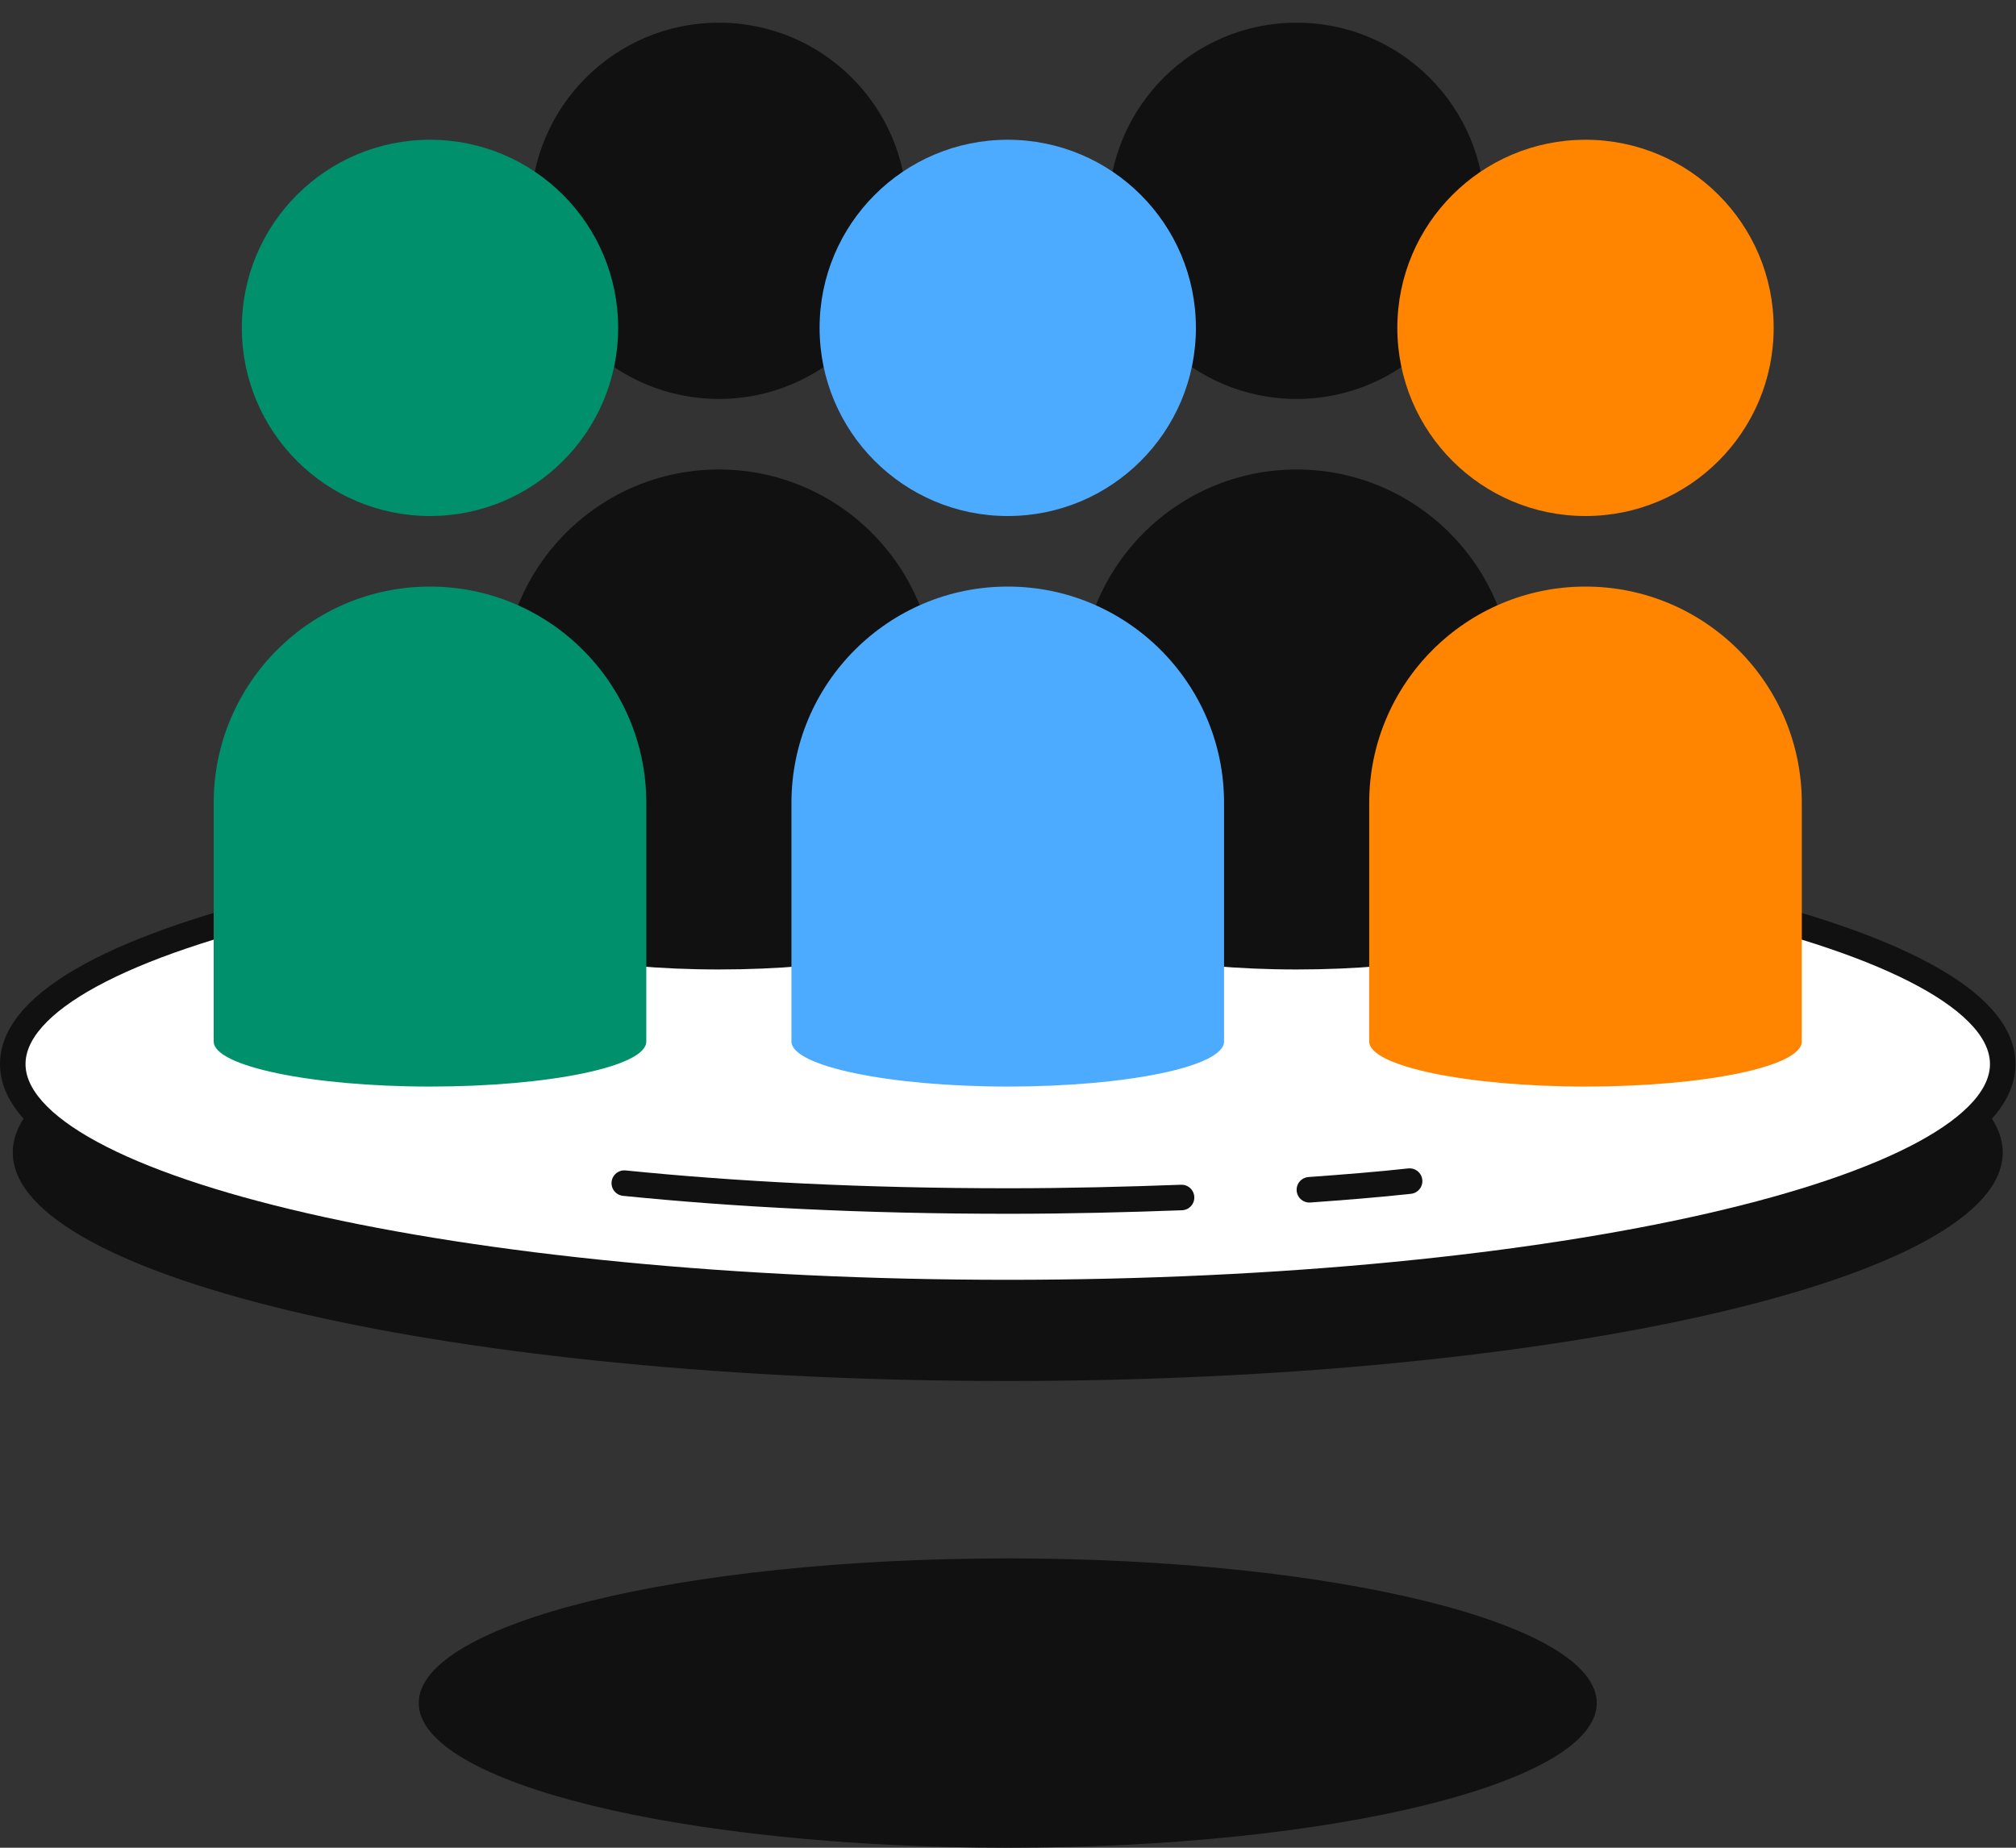
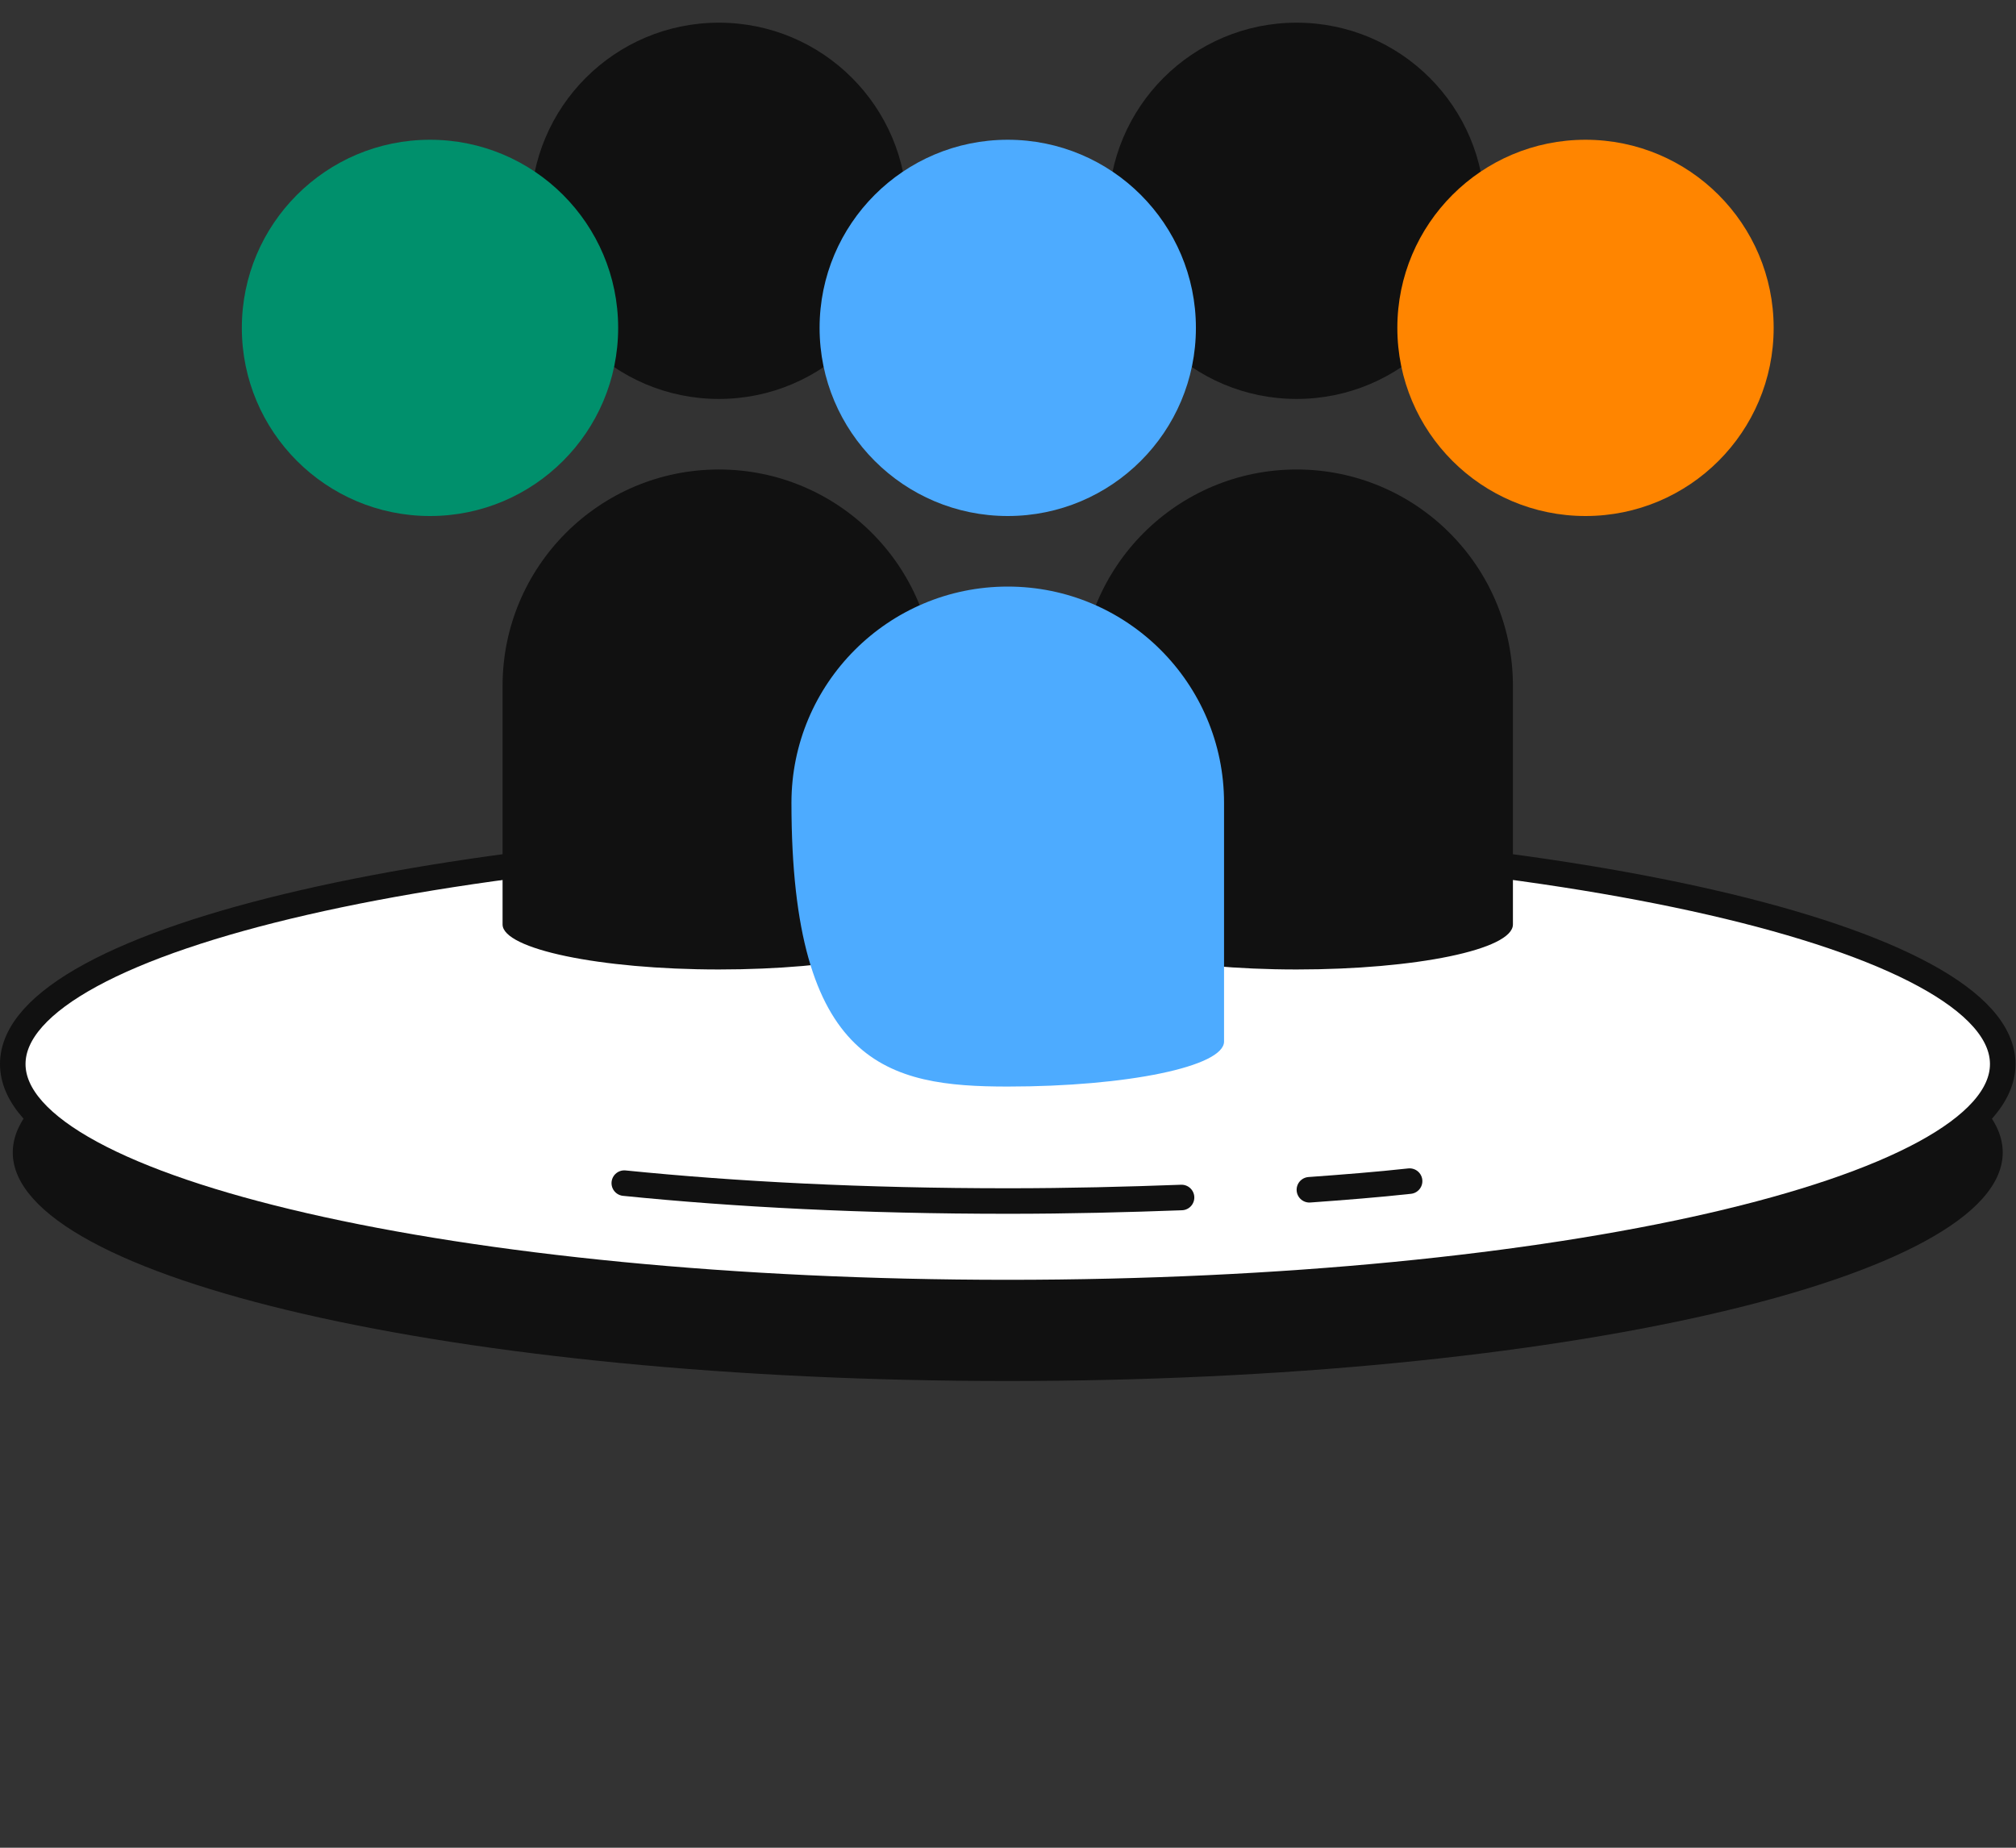
<svg xmlns="http://www.w3.org/2000/svg" width="24" height="22" viewBox="0 0 24 22" fill="none">
  <rect x="0" y="0" width="24" height="22" fill="#333333" stroke="none" />
  <g id="Layer_1" clip-path="url(#clip0_2096_26405)">
-     <path id="Vector" d="M11.997 22C15.869 22 19.009 21.229 19.009 20.277C19.009 19.326 15.869 18.555 11.997 18.555C8.124 18.555 4.985 19.326 4.985 20.277C4.985 21.229 8.124 22 11.997 22Z" fill="#111111" />
    <g id="Group">
      <path id="Vector_2" d="M11.997 16.443C18.539 16.443 23.842 15.225 23.842 13.722C23.842 12.219 18.539 11.001 11.997 11.001C5.455 11.001 0.152 12.219 0.152 13.722C0.152 15.225 5.455 16.443 11.997 16.443Z" fill="#111111" />
      <path id="Vector_3" d="M11.997 15.39C18.539 15.39 23.842 14.172 23.842 12.669C23.842 11.166 18.539 9.948 11.997 9.948C5.455 9.948 0.152 11.166 0.152 12.669C0.152 14.172 5.455 15.39 11.997 15.39Z" fill="white" stroke="#111111" stroke-width="0.304" stroke-linecap="round" stroke-linejoin="round" />
      <path id="Vector_4" d="M16.781 14.063C16.398 14.105 16.002 14.136 15.588 14.166" stroke="#111111" stroke-width="0.304" stroke-miterlimit="10" stroke-linecap="round" />
      <path id="Vector_5" d="M14.066 14.258C13.415 14.282 12.727 14.3 12.003 14.3C10.28 14.3 8.759 14.221 7.432 14.087" stroke="#111111" stroke-width="0.304" stroke-miterlimit="10" stroke-linecap="round" />
    </g>
    <g id="Group_2">
      <path id="Vector_6" d="M8.558 5.59C7.134 5.59 5.983 6.747 5.983 8.165V11.007C5.983 11.299 7.14 11.543 8.558 11.543C9.976 11.543 11.133 11.306 11.133 11.007V8.165C11.133 6.74 9.976 5.59 8.558 5.59Z" fill="#111111" />
      <path id="Vector_7" d="M8.558 4.75C9.795 4.75 10.798 3.747 10.798 2.51C10.798 1.273 9.795 0.27 8.558 0.27C7.321 0.27 6.318 1.273 6.318 2.51C6.318 3.747 7.321 4.75 8.558 4.75Z" fill="#111111" />
    </g>
    <g id="Group_3">
      <path id="Vector_8" d="M15.436 5.59C14.012 5.59 12.861 6.747 12.861 8.165V11.007C12.861 11.299 14.018 11.543 15.436 11.543C16.854 11.543 18.011 11.306 18.011 11.007V8.165C18.011 6.74 16.854 5.59 15.436 5.59Z" fill="#111111" />
      <path id="Vector_9" d="M15.436 4.75C16.673 4.75 17.676 3.747 17.676 2.51C17.676 1.273 16.673 0.27 15.436 0.27C14.199 0.27 13.196 1.273 13.196 2.51C13.196 3.747 14.199 4.75 15.436 4.75Z" fill="#111111" />
    </g>
-     <path id="Vector_10" d="M5.119 6.984C3.695 6.984 2.544 8.14 2.544 9.559V12.401C2.544 12.693 3.701 12.937 5.119 12.937C6.537 12.937 7.694 12.699 7.694 12.401V9.559C7.694 8.134 6.537 6.984 5.119 6.984Z" fill="#00906C" />
    <path id="Vector_11" d="M5.119 6.144C6.356 6.144 7.359 5.141 7.359 3.904C7.359 2.667 6.356 1.664 5.119 1.664C3.882 1.664 2.879 2.667 2.879 3.904C2.879 5.141 3.882 6.144 5.119 6.144Z" fill="#00906C" />
-     <path id="Vector_12" d="M11.997 6.984C10.573 6.984 9.422 8.14 9.422 9.559V12.401C9.422 12.693 10.579 12.937 11.997 12.937C13.415 12.937 14.572 12.699 14.572 12.401V9.559C14.572 8.134 13.415 6.984 11.997 6.984Z" fill="#4DABFF" />
+     <path id="Vector_12" d="M11.997 6.984C10.573 6.984 9.422 8.14 9.422 9.559C9.422 12.693 10.579 12.937 11.997 12.937C13.415 12.937 14.572 12.699 14.572 12.401V9.559C14.572 8.134 13.415 6.984 11.997 6.984Z" fill="#4DABFF" />
    <path id="Vector_13" d="M11.997 6.144C13.234 6.144 14.237 5.141 14.237 3.904C14.237 2.667 13.234 1.664 11.997 1.664C10.76 1.664 9.757 2.667 9.757 3.904C9.757 5.141 10.76 6.144 11.997 6.144Z" fill="#4DABFF" />
-     <path id="Vector_14" d="M18.875 6.984C17.451 6.984 16.3 8.14 16.3 9.559V12.401C16.3 12.693 17.457 12.937 18.875 12.937C20.293 12.937 21.45 12.699 21.45 12.401V9.559C21.45 8.134 20.293 6.984 18.875 6.984Z" fill="#FF8500" />
    <path id="Vector_15" d="M18.875 6.144C20.112 6.144 21.115 5.141 21.115 3.904C21.115 2.667 20.112 1.664 18.875 1.664C17.638 1.664 16.635 2.667 16.635 3.904C16.635 5.141 17.638 6.144 18.875 6.144Z" fill="#FF8500" />
  </g>
  <defs>
    <clipPath id="clip0_2096_26405">
      <rect width="24" height="21.73" fill="white" transform="translate(0 0.27)" />
    </clipPath>
  </defs>
</svg>